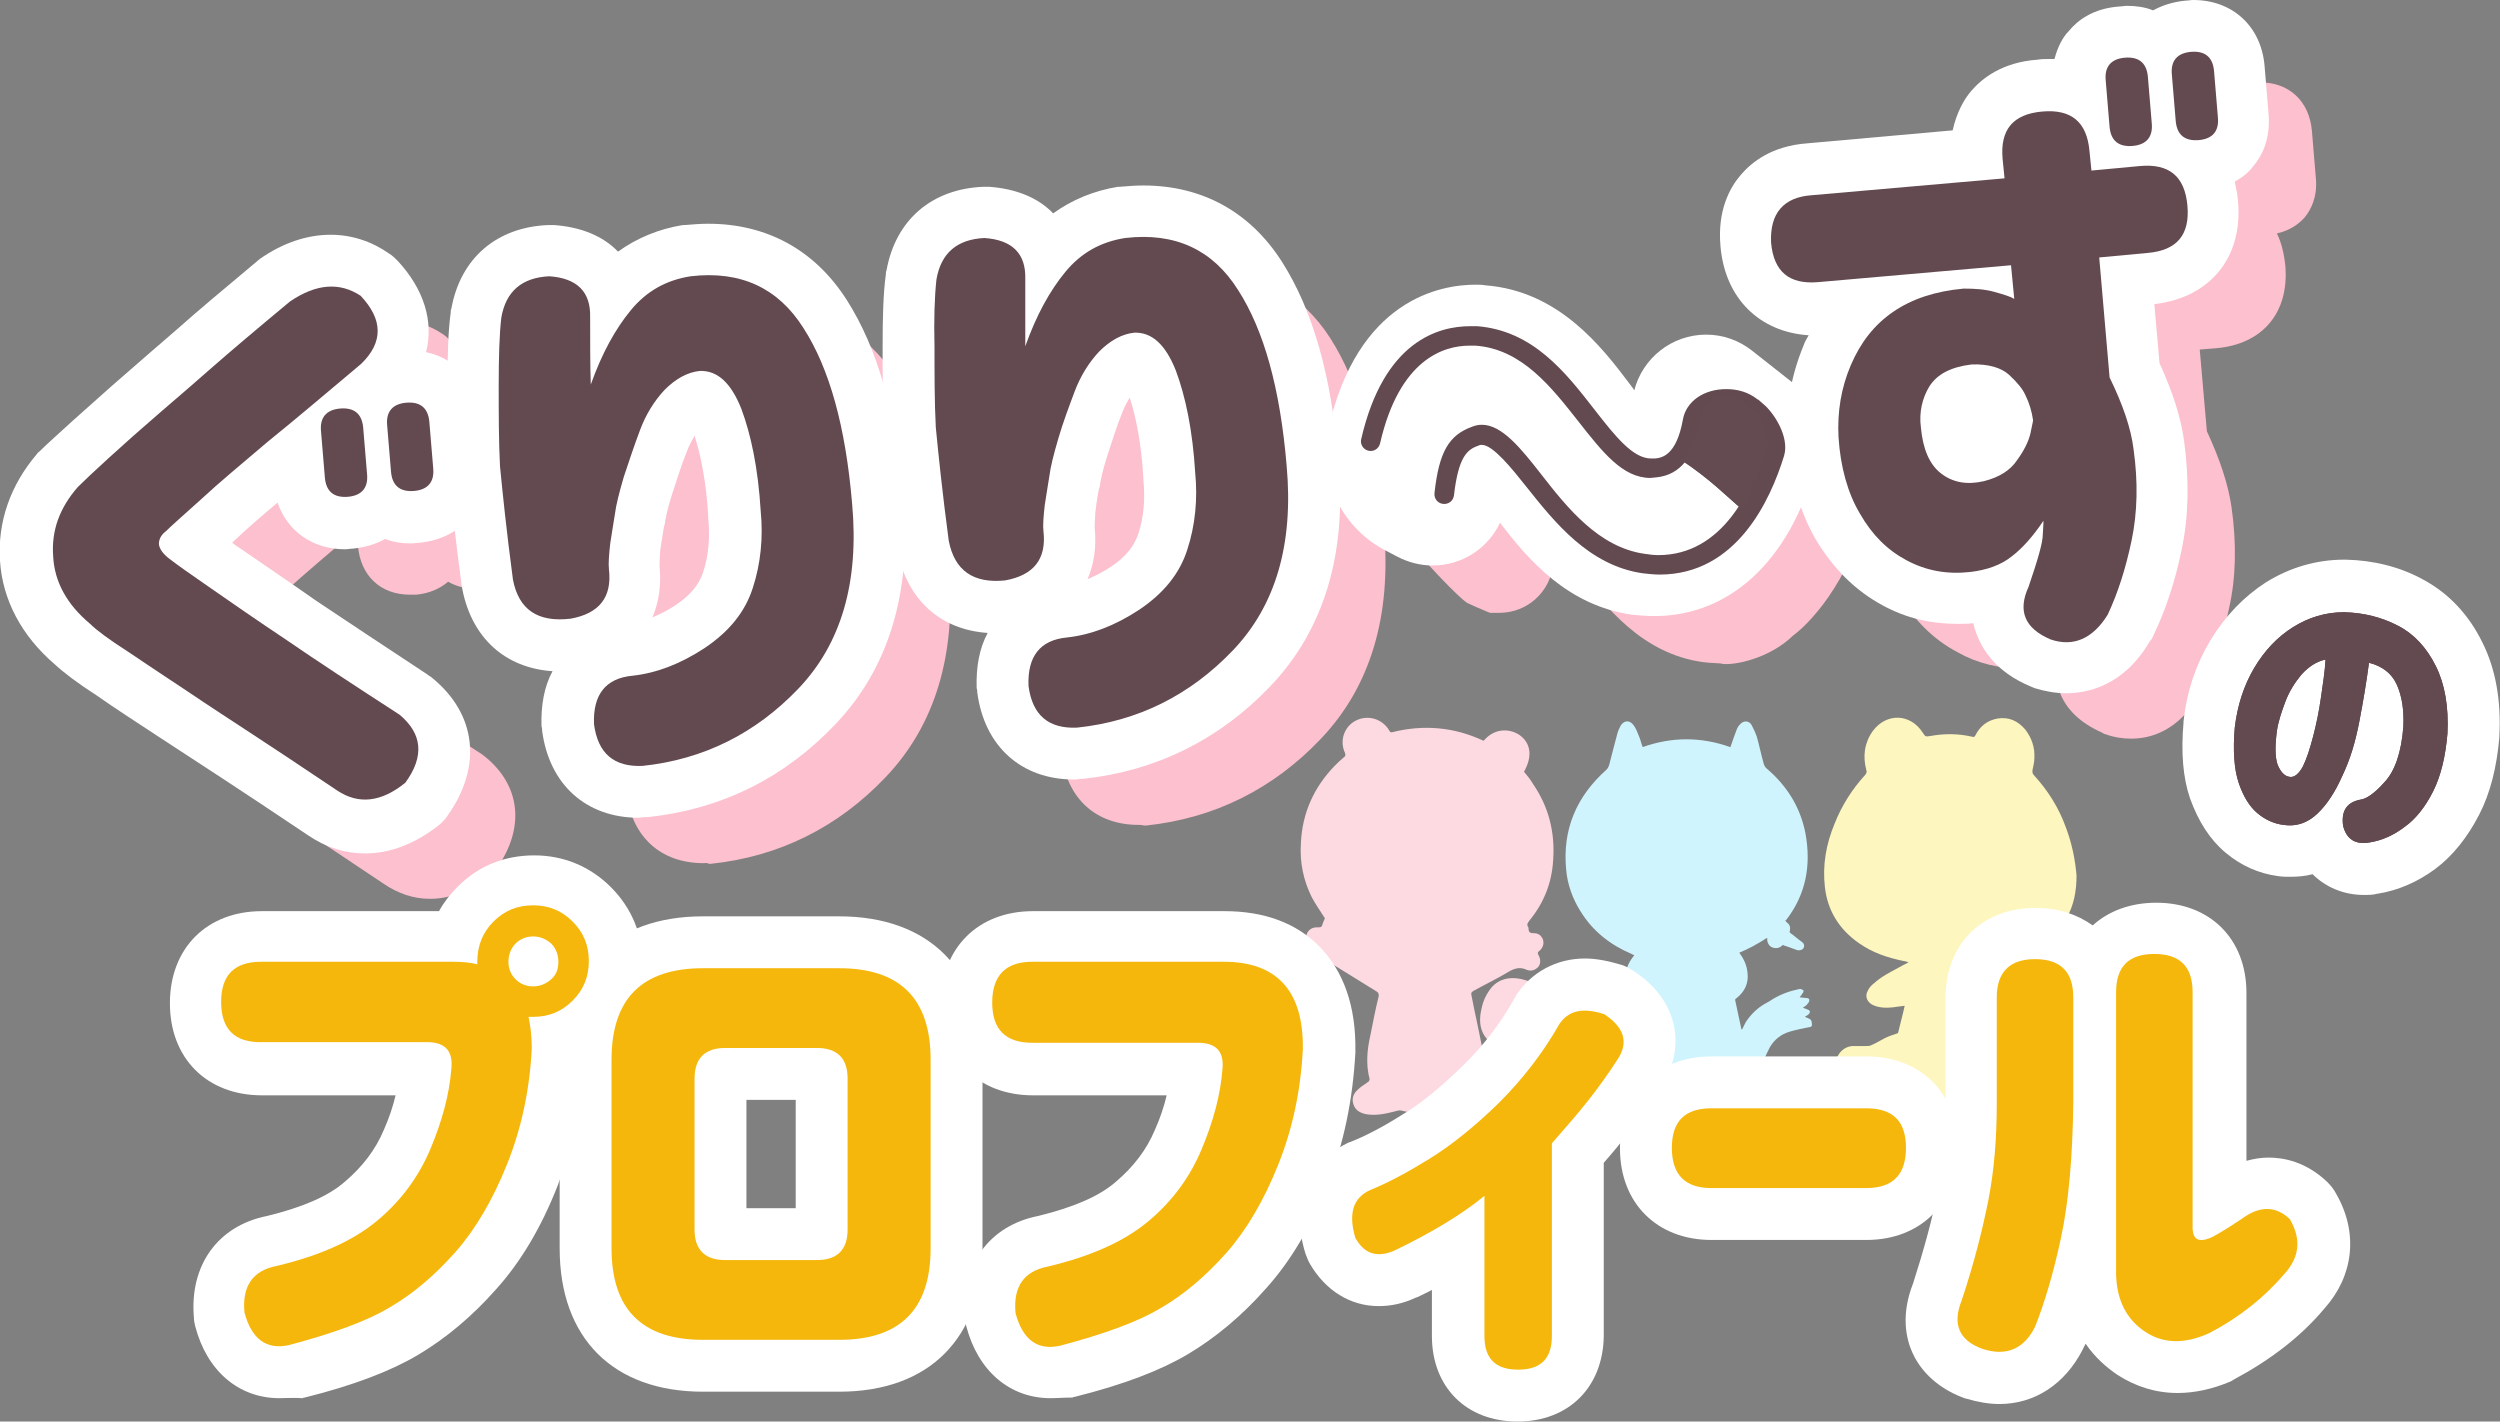
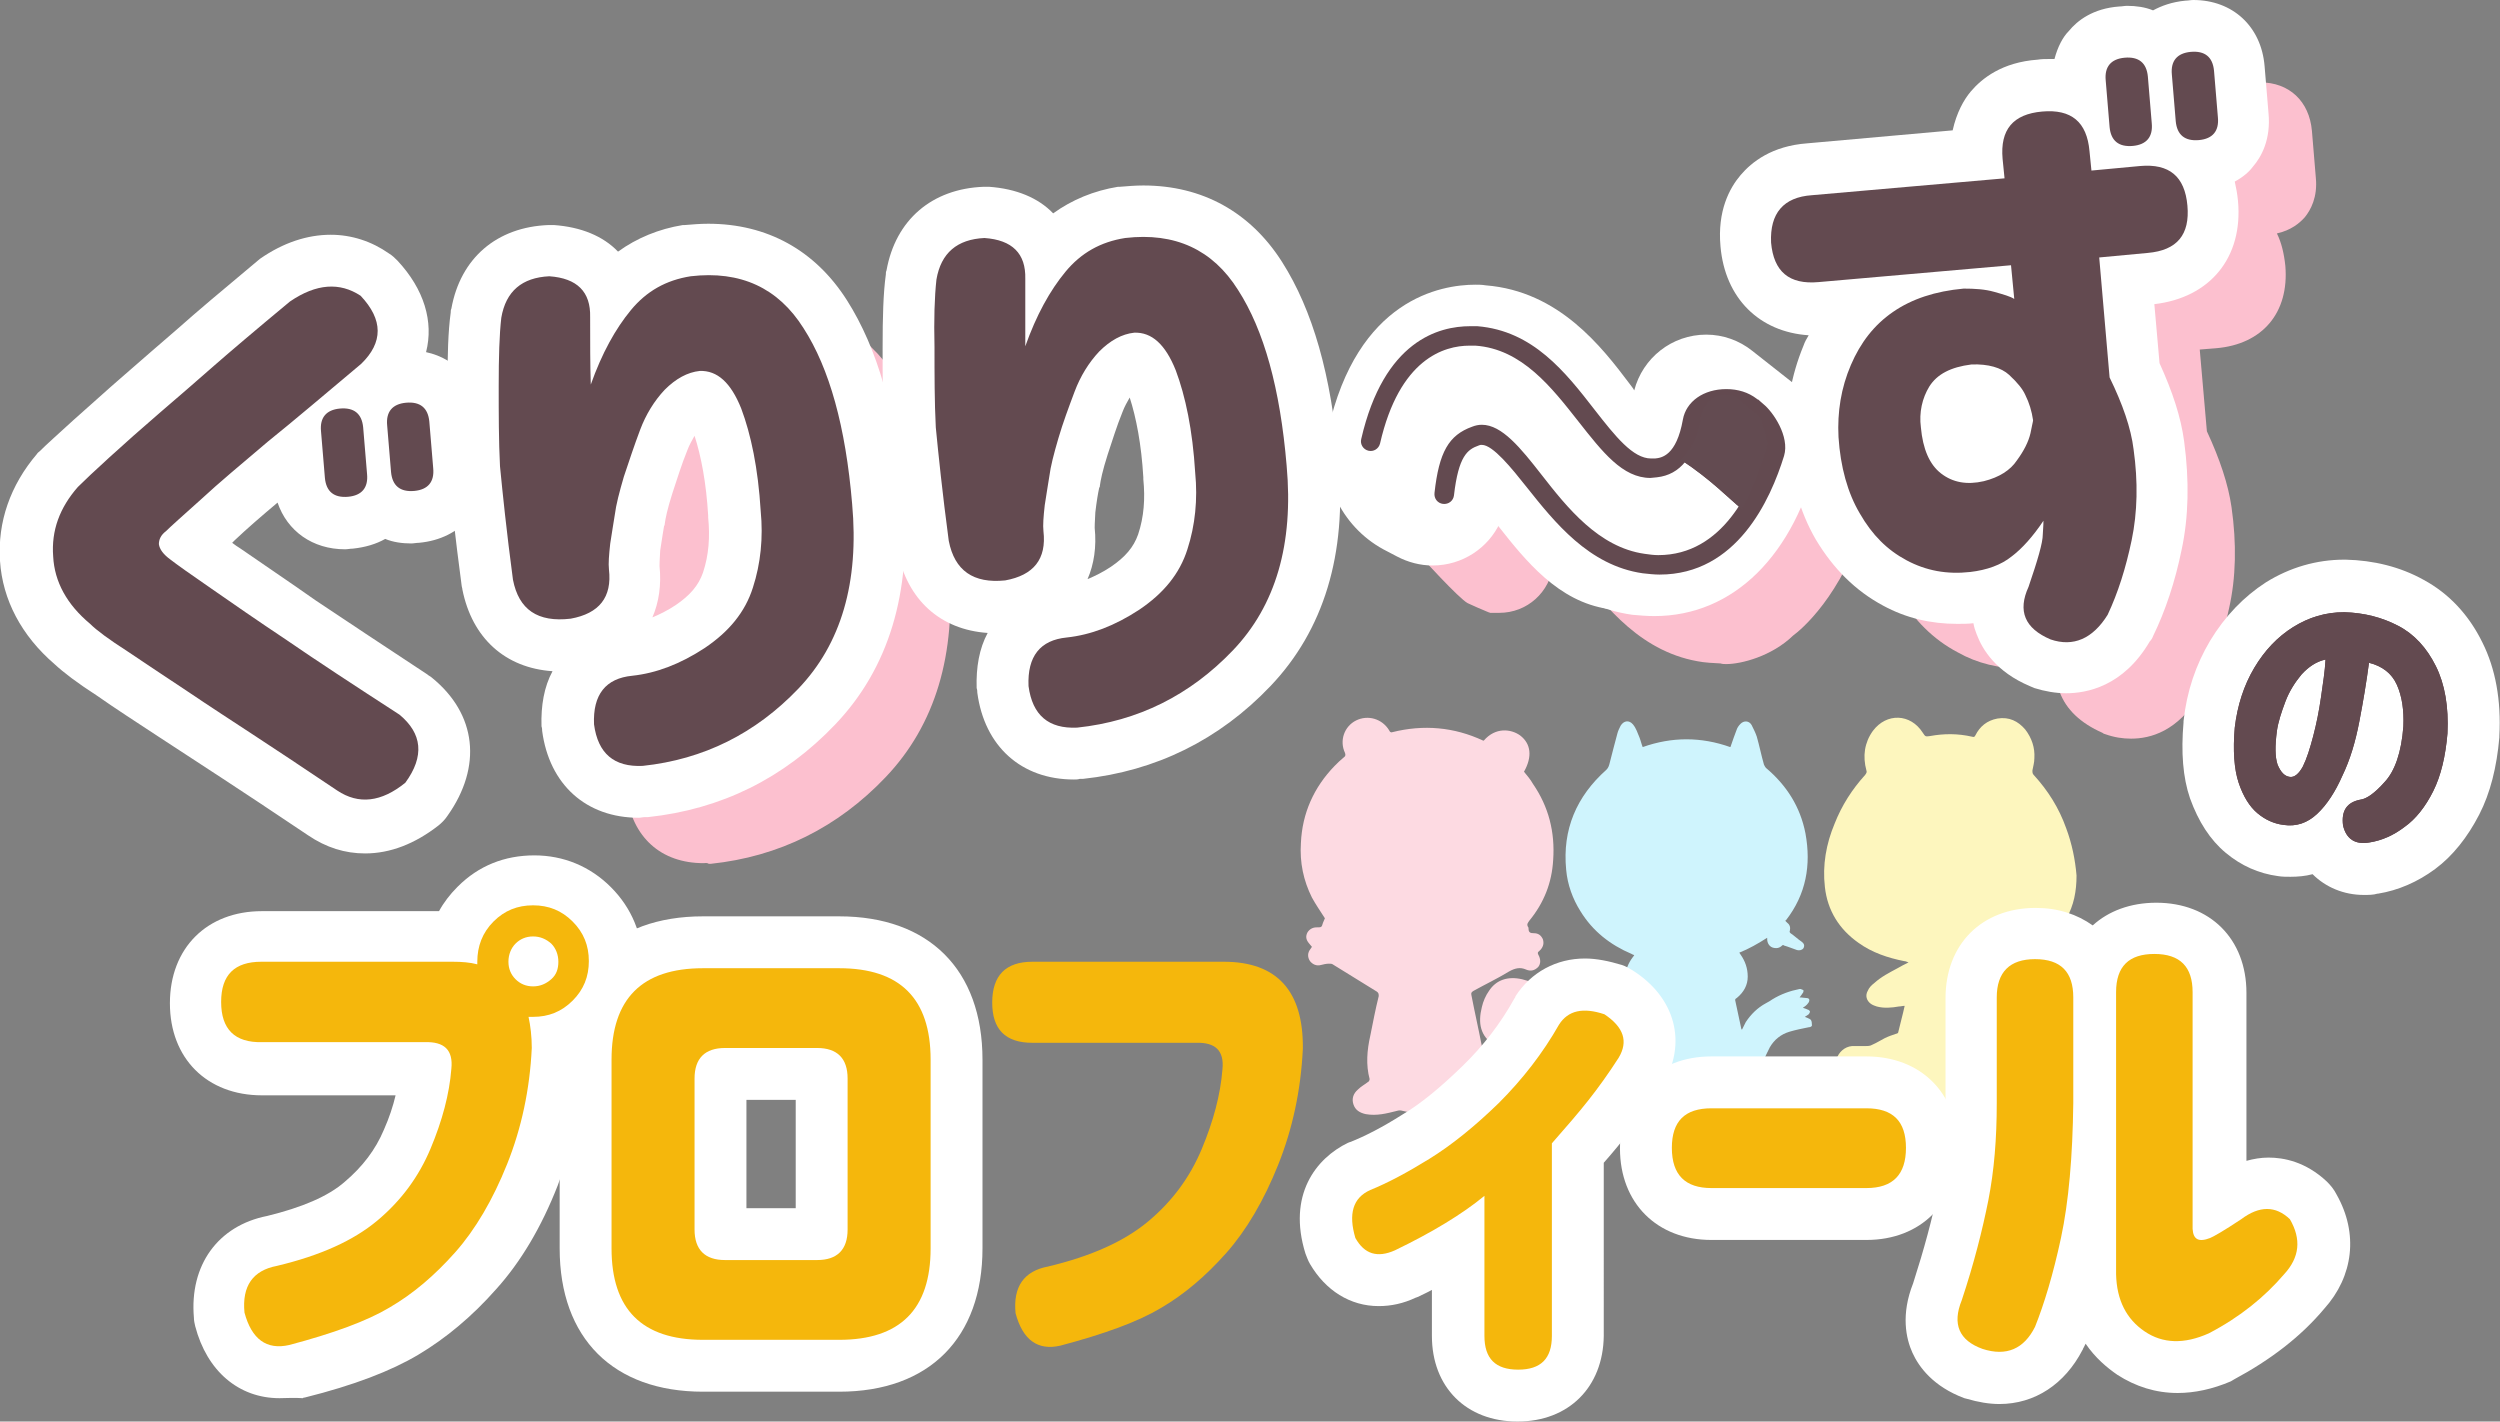
<svg xmlns="http://www.w3.org/2000/svg" version="1.1" id="レイヤー_1" x="0px" y="0px" viewBox="0 0 385.5 219.2" style="enable-background:new 0 0 385.5 219.2;" xml:space="preserve">
  <rect x="0" y="0" width="385.5" height="219.2" fill="#808080" stroke="none" />
  <style type="text/css">
	.st0{fill:#FCC0CF;}
	.st1{fill:#FFFFFF;}
	.st2{fill:#634A50;}
	.st3{fill:#634B51;}
	.st4{fill-rule:evenodd;clip-rule:evenodd;fill:none;}
	.st5{fill:#CFF4FD;}
	.st6{fill:#FDF6BE;}
	.st7{fill:#FDDAE2;}
	.st8{fill:#F5B70C;}
</style>
  <g>
    <g>
      <g>
-         <path class="st0" d="M66.3,138.6c-2.5,0-4.9-0.8-7.1-2.3c-5.5-3.7-9.9-6.6-13.1-8.7c-3.2-2.1-6.6-4.3-10.1-6.6     c-3.5-2.3-6.6-4.3-9.3-6.2c-3-2-5-3.4-6.3-4.6c-4.6-3.9-7-8.5-7.4-13.9C12.7,91,14.4,86.2,18,82c0.1-0.1,0.2-0.2,0.3-0.3     c1.1-1,2.7-2.6,5.1-4.7c2.3-2.1,5-4.5,7.8-6.9c2.9-2.5,5.6-4.9,8.3-7.2c2.7-2.3,6.7-5.7,12-10.1c0.1-0.1,0.3-0.2,0.4-0.3     c3.1-2.1,6.2-3.2,9.2-3.2c2.6,0,5.1,0.8,7.3,2.3c0.3,0.2,0.5,0.4,0.8,0.7c4.6,4.8,5.2,10.2,2.1,15c0.3-0.1,0.6-0.1,1-0.1     c0.3,0,0.7,0,1,0c4.5,0,7.6,2.9,8,7.5l0.6,7.2c0.4,4.9-2.6,8.5-7.5,8.9c-0.3,0-0.7,0-1,0c-1.6,0-3.1-0.4-4.3-1.1     c-1.3,1.1-2.9,1.8-4.9,2c-0.3,0-0.7,0-1,0c-4.5,0-7.6-2.9-8-7.5L55,81.7c-0.2,0.1-0.4,0.3-0.5,0.4c-3.9,3.3-7.4,6.3-10.2,8.8     c-1.4,1.3-2.4,2.2-3.2,2.9c0.9,0.7,2.3,1.7,4.3,3.1c3.3,2.3,7.2,5,11.6,8c4.5,3,10.3,6.9,17.3,11.4c0.1,0.1,0.3,0.2,0.4,0.3     c5.6,4.5,6.3,11,1.9,17.3c-0.3,0.4-0.5,0.7-0.9,0.9C72.7,137.3,69.5,138.6,66.3,138.6z" />
        <path class="st0" d="M108.5,133.1c-6.6,0-11-4-11.9-10.7c0-0.1,0-0.3,0-0.4c-0.3-7.3,3.6-12.1,10.5-12.7c2.8-0.3,5.8-1.5,8.9-3.5     c2.8-1.8,4.6-4,5.4-6.6c1-3,1.3-6.3,0.9-9.8c0-0.1,0-0.1,0-0.2c-0.4-6-1.3-10.8-2.7-14.2c-0.7-1.8-1.4-2.4-1.6-2.6     c-0.4,0.1-1.1,0.4-2,1.3c-1.2,1.2-2.1,2.8-2.8,4.6c-0.9,2.3-1.7,4.6-2.3,6.9c-0.6,2.2-1.1,3.9-1.3,5.2c0,0.1,0,0.1,0,0.2     c-0.2,1-0.4,2.3-0.6,4c-0.2,2-0.2,2.7-0.2,2.9c0.8,6.9-3.1,11.9-10.1,13c-0.1,0-0.2,0-0.3,0c-0.6,0.1-1.3,0.1-1.9,0.1     c-6.5,0-10.9-3.7-12.2-10.2c0-0.1,0-0.2-0.1-0.3c-1-7.5-1.7-13.5-2-17.7c0-0.1,0-0.2,0-0.2c-0.2-4-0.2-8.2-0.2-12.6     c0-4.6,0.1-8.2,0.4-11c0-0.1,0-0.2,0-0.3c1.1-6.4,5.6-10.2,12.1-10.5c0.1,0,0.1,0,0.2,0c0.1,0,0.2,0,0.3,0     c4.5,0.3,7.9,2.3,9.6,5.5c3-3,6.6-4.8,11-5.5c0.1,0,0.1,0,0.2,0c1.1-0.1,2.2-0.2,3.3-0.2c8,0,14.5,3.6,18.9,10.4     c4.4,6.9,7.2,16.5,8.3,29.4c1.2,13.5-2.1,24.4-9.7,32.4c-7.4,7.8-16.5,12.3-27,13.4c-0.1,0-0.2,0-0.3,0     C109,133,108.7,133.1,108.5,133.1z" />
-         <path class="st0" d="M175.6,127.2c-6.6,0-11-4-11.9-10.7c0-0.1,0-0.3,0-0.4c-0.3-7.3,3.6-12.1,10.5-12.7c2.8-0.3,5.8-1.5,8.9-3.5     c2.8-1.8,4.6-4,5.4-6.6c1-3,1.3-6.3,0.9-9.8c0-0.1,0-0.1,0-0.2c-0.4-6-1.3-10.8-2.7-14.2c-0.7-1.8-1.4-2.4-1.6-2.6     c-0.4,0.1-1.1,0.4-2,1.3c-1.2,1.2-2.1,2.8-2.8,4.6c-0.9,2.3-1.7,4.6-2.3,6.9c-0.6,2.1-1.1,3.9-1.3,5.2c0,0.1,0,0.1,0,0.2     c-0.2,1-0.4,2.3-0.6,4c-0.2,2-0.2,2.7-0.2,2.9c0.8,7-3,11.8-10.1,13c-0.1,0-0.2,0-0.3,0c-0.6,0.1-1.3,0.1-1.9,0.1     c-6.5,0-10.9-3.7-12.2-10.2c0-0.1,0-0.2-0.1-0.3c-1-7.5-1.7-13.5-2-17.7c0-0.1,0-0.2,0-0.2c-0.2-3.9-0.2-8.2-0.2-12.6     c0-4.6,0.1-8.2,0.4-11c0-0.1,0-0.2,0-0.3c1.1-6.4,5.6-10.2,12.1-10.5c0.1,0,0.1,0,0.2,0c0.1,0,0.2,0,0.3,0     c4.5,0.3,7.9,2.3,9.6,5.5c3-3,6.6-4.8,11-5.5c0.1,0,0.1,0,0.2,0c1.1-0.1,2.2-0.2,3.3-0.2c8,0,14.5,3.6,18.9,10.4     c4.4,6.9,7.2,16.5,8.3,29.4c1.2,13.5-2.1,24.4-9.7,32.4c-7.4,7.8-16.5,12.3-27,13.4c-0.1,0-0.2,0-0.3,0     C176.1,127.2,175.8,127.2,175.6,127.2z" />
      </g>
      <g>
        <path class="st1" d="M56.3,131.6c-3.1,0-6-0.9-8.8-2.8c-5.5-3.7-9.9-6.6-13.1-8.7c-3.2-2.1-6.6-4.3-10.1-6.6     c-3.5-2.3-6.6-4.3-9.3-6.2c-3.1-2-5.2-3.6-6.6-4.9C3.3,98,0.4,92.5,0,86.5c-0.4-6,1.6-11.7,5.7-16.5c0.1-0.2,0.3-0.3,0.4-0.4     c1.1-1.1,2.8-2.6,5.2-4.8c2.4-2.1,5-4.5,7.9-7c2.9-2.5,5.6-4.9,8.3-7.2c2.7-2.4,6.6-5.7,12-10.2c0.2-0.2,0.4-0.3,0.6-0.5     c3.6-2.5,7.3-3.7,10.9-3.7c3.2,0,6.3,1,9,2.9c0.5,0.3,0.9,0.7,1.3,1.1c4.1,4.4,5.6,9.4,4.4,14.1c4.7,1,8,4.8,8.5,10l0.6,7.2     c0.6,6.6-3.6,11.6-10.2,12.2c-0.4,0-0.8,0.1-1.2,0.1c-1.4,0-2.8-0.2-4-0.7c-1.4,0.8-3.1,1.3-5,1.5c-0.4,0-0.8,0.1-1.2,0.1     c-5,0-8.9-2.8-10.4-7.2c-2.5,2.1-4.7,4-6.6,5.8c-0.1,0.1-0.3,0.3-0.4,0.4c0.4,0.3,0.8,0.6,1.3,0.9c3.3,2.3,7.2,4.9,11.6,8     c4.5,3,10.2,6.8,17.2,11.4c0.2,0.2,0.5,0.3,0.7,0.5c6.9,5.6,7.8,13.7,2.4,21.3c-0.4,0.6-0.9,1.1-1.4,1.5     C64,130.1,60.2,131.6,56.3,131.6z" />
        <path class="st1" d="M98.5,126.1c-8.1,0-13.8-5.1-14.9-13.4c0-0.2,0-0.4-0.1-0.7c-0.1-3.2,0.4-6.1,1.7-8.5     c-7.3-0.5-12.4-5.1-13.9-12.6c0-0.2-0.1-0.4-0.1-0.5c-1-7.6-1.7-13.6-2-17.8c0-0.1,0-0.3,0-0.4c-0.2-4-0.2-8.3-0.2-12.7     c0-4.7,0.1-8.4,0.5-11.3c0-0.2,0-0.4,0.1-0.6c1.4-7.8,7-12.6,15-12.9c0.1,0,0.2,0,0.3,0c0.2,0,0.3,0,0.5,0     c4.2,0.3,7.6,1.7,9.9,4.1c2.9-2.1,6.3-3.5,10-4.1c0.1,0,0.2,0,0.3,0c1.2-0.1,2.4-0.2,3.6-0.2c9.1,0,16.5,4.1,21.4,11.8     c4.7,7.4,7.6,17.4,8.7,30.7c1.3,14.4-2.3,26.1-10.5,34.7c-7.9,8.3-17.6,13.1-28.9,14.3c-0.2,0-0.3,0-0.5,0     C99.1,126,98.8,126.1,98.5,126.1z M101.7,87.3c0.3,2.9-0.1,5.6-1.1,7.9c1.2-0.5,2.4-1.1,3.6-1.9c2.2-1.5,3.5-3,4.2-5     c0.9-2.7,1.1-5.5,0.8-8.5c0-0.1,0-0.2,0-0.3c-0.3-5.1-1.1-9.2-2.1-12.3c-0.4,0.7-0.8,1.4-1.1,2.2c-0.9,2.2-1.6,4.5-2.3,6.6     c-0.8,2.5-1.1,4-1.2,4.8c0,0.1,0,0.2-0.1,0.3c-0.1,0.6-0.3,1.8-0.6,3.8C101.7,86.5,101.7,87.1,101.7,87.3z" />
        <path class="st1" d="M165.6,120.2c-8.1,0-13.8-5.1-14.9-13.4c0-0.2,0-0.4-0.1-0.7c-0.1-3.2,0.4-6.1,1.7-8.5     c-7.3-0.5-12.4-5.1-13.9-12.6c0-0.2-0.1-0.4-0.1-0.5c-1-7.6-1.7-13.6-2-17.8c0-0.1,0-0.3,0-0.4c-0.2-4-0.2-8.3-0.2-12.7     c0-4.7,0.1-8.4,0.5-11.3c0-0.2,0-0.4,0.1-0.6c1.4-7.8,7-12.6,15-12.9c0.1,0,0.2,0,0.3,0c0.2,0,0.3,0,0.5,0     c4.2,0.3,7.6,1.7,9.9,4.1c2.9-2.1,6.3-3.5,10-4.1c0.1,0,0.2,0,0.3,0c1.2-0.1,2.4-0.2,3.6-0.2c9.1,0,16.5,4.1,21.4,11.8     c4.7,7.4,7.6,17.4,8.7,30.7c1.3,14.4-2.3,26.1-10.5,34.7c-7.9,8.3-17.7,13.1-28.9,14.3c-0.2,0-0.3,0-0.5,0     C166.2,120.2,165.9,120.2,165.6,120.2z M168.8,81.4c0.3,2.9-0.1,5.6-1.1,7.9c1.2-0.5,2.4-1.1,3.6-1.9c2.2-1.5,3.5-3,4.2-5     c0.9-2.7,1.1-5.5,0.8-8.5c0-0.1,0-0.2,0-0.3c-0.3-5.1-1.1-9.2-2.1-12.3c-0.4,0.7-0.8,1.4-1.1,2.2c-0.9,2.2-1.6,4.5-2.3,6.6     c-0.8,2.5-1.1,4-1.2,4.8c0,0.1,0,0.2-0.1,0.3c-0.2,0.9-0.4,2.1-0.6,3.8C168.8,80.6,168.8,81.3,168.8,81.4z" />
      </g>
      <g>
        <path class="st2" d="M44.7,46.5c4.1-2.8,7.7-3,10.9-0.9c3.5,3.7,3.5,7.2,0.1,10.5c-5.6,4.7-10.3,8.7-14.4,12     c-4,3.4-7.5,6.3-10.3,8.9c-2.9,2.6-4.7,4.2-5.4,4.9c-0.8,0.6-1.1,1.3-1.1,2c0.1,0.8,0.7,1.6,1.8,2.4c0.9,0.7,3,2.2,6.2,4.4     c3.3,2.3,7.2,5,11.7,8c4.5,3.1,10.3,6.9,17.4,11.5c3.5,2.9,3.9,6.4,0.9,10.5c-3.7,3-7.2,3.4-10.5,1.2c-5.5-3.7-9.9-6.6-13.1-8.7     c-3.2-2.1-6.6-4.3-10-6.6c-3.5-2.3-6.6-4.4-9.3-6.2c-2.8-1.8-4.7-3.2-5.7-4.2c-3.6-3-5.5-6.5-5.7-10.4c-0.3-4,1-7.5,3.8-10.7     c1-1,2.6-2.5,4.9-4.6c2.3-2.1,4.9-4.4,7.8-6.9c2.9-2.5,5.7-4.9,8.3-7.2C35.4,54.3,39.4,50.9,44.7,46.5z M49.5,66.5     c-0.2-2.1,0.8-3.3,2.9-3.5c2.2-0.2,3.4,0.8,3.6,2.9l0.6,7.2c0.2,2.1-0.8,3.3-2.9,3.5c-2.2,0.2-3.4-0.8-3.6-2.9L49.5,66.5z      M59.7,65.6c-0.2-2.1,0.8-3.3,2.9-3.5c2.2-0.2,3.4,0.8,3.6,2.9l0.6,7.2c0.2,2.1-0.8,3.3-2.9,3.5c-2.2,0.2-3.4-0.8-3.6-2.9     L59.7,65.6z" />
        <path class="st2" d="M77.3,49c0.7-4.1,3.2-6.2,7.4-6.4c4.3,0.3,6.4,2.4,6.3,6.3c0,4,0,7.4,0.1,10.4c1.7-4.8,3.8-8.6,6.2-11.5     c2.4-2.9,5.4-4.6,9.2-5.2c7.7-0.9,13.5,1.8,17.4,8c4,6.2,6.5,15.2,7.5,27.1c1.1,12.1-1.7,21.6-8.3,28.5     c-6.6,6.9-14.6,10.9-24,11.9c-4.4,0.2-6.9-1.9-7.5-6.4c-0.2-4.6,1.8-7.1,5.9-7.5c3.7-0.4,7.4-1.8,11.2-4.3     c3.7-2.5,6.2-5.5,7.4-9.3c1.2-3.7,1.6-7.7,1.2-11.8c-0.4-6.6-1.5-11.8-3-15.8c-1.6-4-3.7-5.9-6.4-5.8c-1.9,0.2-3.7,1.2-5.4,2.9     c-1.6,1.7-2.9,3.8-3.8,6.2c-0.9,2.4-1.7,4.8-2.5,7.2c-0.7,2.4-1.2,4.3-1.4,5.9c-0.2,1.1-0.4,2.6-0.7,4.4c-0.2,1.8-0.3,3.1-0.2,4     c0.5,4.3-1.5,6.8-5.9,7.6C82.9,96,80,94,79.1,89.4c-1-7.5-1.6-13.4-2-17.5c-0.2-3.9-0.2-8.1-0.2-12.4C76.9,55.1,77,51.6,77.3,49z     " />
        <path class="st2" d="M144.4,43.1c0.7-4.1,3.2-6.2,7.4-6.4c4.3,0.3,6.4,2.4,6.3,6.3c0,4,0,7.4,0,10.4c1.7-4.8,3.8-8.6,6.2-11.5     c2.4-2.9,5.4-4.6,9.2-5.2c7.7-0.9,13.5,1.8,17.4,8c4,6.2,6.5,15.2,7.5,27.1c1.1,12.1-1.7,21.6-8.3,28.5     c-6.6,6.9-14.6,10.9-24,11.9c-4.4,0.2-6.9-1.9-7.5-6.4c-0.2-4.6,1.8-7.1,5.9-7.5c3.7-0.4,7.4-1.8,11.2-4.3     c3.7-2.5,6.2-5.5,7.4-9.3c1.2-3.7,1.6-7.7,1.2-11.8c-0.4-6.6-1.5-11.8-3-15.8c-1.6-4-3.7-5.9-6.4-5.8c-1.9,0.2-3.7,1.2-5.4,2.9     c-1.6,1.7-2.9,3.8-3.8,6.2c-0.9,2.4-1.8,4.8-2.5,7.2c-0.7,2.4-1.2,4.3-1.4,5.9c-0.2,1.1-0.4,2.6-0.7,4.4c-0.2,1.8-0.3,3.1-0.2,4     c0.5,4.3-1.5,6.8-5.9,7.6c-4.9,0.5-7.8-1.5-8.7-6.1c-1-7.5-1.6-13.4-2-17.5c-0.2-3.9-0.2-8.1-0.2-12.4     C144,49.3,144.1,45.8,144.4,43.1z" />
      </g>
    </g>
    <path class="st0" d="M266.2,102.4c-0.3,0-0.6,0-0.9-0.1l-1.7-0.1l-1-0.1c-9.4-1.3-15-8.5-19.5-14.3l-1.5-1.9   c-0.6-0.6-1.3-1.1-1.8-1.5l-0.3,2.7c-0.5,4.2-4,7.4-8.3,7.4h-1.4l-0.3-0.1c-1.2-0.5-2.6-1.1-3.2-1.4c-1.3-0.7-6.9-6.8-8.6-8.7   c-0.7-0.8-0.7-0.8,0.6-6.8c3.9-17.3,14-19.9,19.7-19.9c0.4,0,0.9,0,1.3,0c9.9,0.8,15.7,8.4,19.9,14c1.3,1.7,3.8,5,5,5.7   c0.3-0.5,0.8-2,1-4.5c0.4-4.3,4-7.5,8.3-7.5h1.9l0.4,0.2c1.5,0.8,4.2,2.7,6.1,4.2c2,1.6,4.6,4.4,6,6.5l0.5,0.7l-0.7,3   c-3.7,12.1-10.1,17.3-11.2,18.1C273.2,101.2,268.5,102.4,266.2,102.4z" />
    <path class="st1" d="M255.1,95c-1.1,0-2.3-0.1-3.4-0.2c-9.9-1.4-16-8.4-20.4-14.2c-1.8,3.9-5.8,6.6-10.4,6.6   c-1.9,0-3.8-0.5-5.5-1.4l-2.1-1.1c-6.6-3.6-10.1-11.2-8.5-18.4c4.5-20.2,17.4-22.4,22.7-22.4c0.5,0,1,0,1.6,0.1   c11.3,0.9,17.9,9.5,22.2,15.2c0.2,0.3,0.5,0.6,0.7,1c1.3-5,5.8-8.6,11.1-8.6c2.6,0,5.1,0.9,7.1,2.5l6.6,5.2   c3.2,2.5,4.6,6.7,3.6,10.7C276.8,85.6,267.3,95,255.1,95L255.1,95z" />
    <g>
-       <path class="st1" d="M211.4,68c3.2-14.2,11-16.3,15.3-16.3c0.3,0,0.7,0,1,0c7.9,0.6,12.7,6.8,17,12.3c3.4,4.4,6.3,8.1,9.9,8.1    c0.3,0,0.5,0,0.8-0.1c1.9-0.2,4.5-1.2,5.5-7.2c0.4-2.1,2.5-3.5,5.2-3.5c1.5,0,2.8,0.4,3.7,1.1c0,0,0.1,0.1,0.1,0.1l0.8,0.7    c1.2,1,3.4,4.2,2.8,6.4c-1.9,6.5-6.8,17.3-17.7,17.3c-0.8,0-1.6-0.1-2.3-0.2c-7.7-1.1-12.8-7.5-16.9-12.7c-2.9-3.7-5.6-7.1-8-7.1    c-0.3,0-0.7,0.1-1,0.2c-2.6,0.9-4.1,2.6-4.8,8.9c-0.1,0.8-0.6,1.4-1.3,1.7" />
+       <path class="st1" d="M211.4,68c3.2-14.2,11-16.3,15.3-16.3c0.3,0,0.7,0,1,0c7.9,0.6,12.7,6.8,17,12.3c3.4,4.4,6.3,8.1,9.9,8.1    c0.3,0,0.5,0,0.8-0.1c0.4-2.1,2.5-3.5,5.2-3.5c1.5,0,2.8,0.4,3.7,1.1c0,0,0.1,0.1,0.1,0.1l0.8,0.7    c1.2,1,3.4,4.2,2.8,6.4c-1.9,6.5-6.8,17.3-17.7,17.3c-0.8,0-1.6-0.1-2.3-0.2c-7.7-1.1-12.8-7.5-16.9-12.7c-2.9-3.7-5.6-7.1-8-7.1    c-0.3,0-0.7,0.1-1,0.2c-2.6,0.9-4.1,2.6-4.8,8.9c-0.1,0.8-0.6,1.4-1.3,1.7" />
      <g>
        <path class="st1" d="M211.4,68c3.2-14.2,11-16.3,15.3-16.3c0.3,0,0.7,0,1,0c7.9,0.6,12.7,6.8,17,12.3c3.4,4.4,6.3,8.1,9.9,8.1     c0.3,0,0.5,0,0.8-0.1c1.9-0.2,4.5-1.2,5.5-7.2c0.4-2.1,2.5-3.5,5.2-3.5c1.5,0,2.8,0.4,3.7,1.1c0,0,0.1,0.1,0.1,0.1l0.8,0.7     c1.2,1,3.4,4.2,2.8,6.4c-1.9,6.5-6.8,17.3-17.7,17.3c-0.8,0-1.6-0.1-2.3-0.2c-7.7-1.1-12.8-7.5-16.9-12.7c-2.9-3.7-5.6-7.1-8-7.1     c-0.3,0-0.7,0.1-1,0.2c-2.6,0.9-4.1,2.6-4.8,8.9" />
        <path class="st2" d="M255.9,88.6c-0.8,0-1.7-0.1-2.6-0.2c-8.3-1.2-13.6-7.9-17.9-13.3c-2.3-2.9-5.2-6.5-6.9-6.5     c-0.2,0-0.3,0-0.5,0.1c-1.7,0.6-3.1,1.6-3.8,7.7c-0.1,0.8-0.8,1.4-1.7,1.3c-0.8-0.1-1.4-0.8-1.3-1.7c0.7-6.3,2.2-8.9,5.8-10.2     c0.5-0.2,1-0.3,1.5-0.3c3.1,0,6,3.6,9.2,7.7c3.9,5,8.8,11.2,15.9,12.2c0.7,0.1,1.4,0.2,2.1,0.2c10,0,14.5-10.2,16.3-16.2     c0.4-1.4-1.3-4-2.3-4.8l-0.9-0.8c-0.7-0.6-1.7-0.9-2.8-0.9c-2,0-3.5,0.9-3.7,2.3c-1,5.2-3.2,8-6.8,8.4c-0.3,0-0.7,0.1-1,0.1     c-4.3,0-7.4-4-11.1-8.7c-4.1-5.2-8.7-11.2-15.9-11.7c-0.3,0-0.6,0-0.9,0c-3.9,0-10.8,2-13.8,15.1c-0.2,0.8-1,1.3-1.8,1.1     c-0.8-0.2-1.3-1-1.1-1.8c3.5-15.2,12-17.4,16.8-17.4c0.4,0,0.7,0,1.1,0c8.6,0.7,13.6,7.1,18.1,12.9c3.2,4.1,5.9,7.5,8.7,7.5     c0.2,0,0.4,0,0.6,0c1-0.1,3.3-0.4,4.3-6c0.5-2.8,3.2-4.7,6.7-4.7c1.8,0,3.4,0.5,4.7,1.5c0.1,0.1,0.1,0.1,0.2,0.1l0.8,0.7     c1.5,1.2,4.1,5,3.2,8C273,77.1,267.8,88.6,255.9,88.6z" />
      </g>
    </g>
    <g>
      <g>
        <path class="st2" d="M271.4,64.3l-3.1-2.6c-2.2-1.9-5.5-0.5-6,2.5c-0.4,2.7-1.2,4.8-3.1,6.7c4.7,3.1,7.3,5.9,9.4,7.6     c1.8-3.3,3.1-6.9,4-10.1C272.2,66.9,271.9,65.8,271.4,64.3z" />
        <path class="st3" d="M271.4,64.3l-3.1-2.6c-2.2-1.9-5.5-0.5-6,2.5c-0.4,2.7-1.2,4.8-3.1,6.7c4.7,3.1,7.3,5.9,9.4,7.6     c1.8-3.3,3.1-6.9,4-10.1C272.2,66.9,271.9,65.8,271.4,64.3z" />
      </g>
      <path class="st4" d="M271.4,64.3l-3.1-2.6c-2.2-1.9-5.5-0.5-6,2.5c-0.4,2.7-1.2,4.8-3.1,6.7c4.7,3.1,7.3,5.9,9.4,7.6    c1.8-3.3,3.1-6.9,4-10.1C272.2,66.9,271.9,65.8,271.4,64.3z" />
    </g>
    <path class="st5" d="M279,157.1c-0.2-0.1-0.4-0.2-0.7-0.3c0.3-0.2,0.5-0.3,0.6-0.4c0.1-0.1,0.2-0.3,0.2-0.4c0-0.1-0.2-0.3-0.3-0.3   c-0.2-0.1-0.5-0.2-0.8-0.3c0.3-0.2,0.6-0.4,0.8-0.7c0.1-0.1,0.2-0.3,0.2-0.5c0-0.2-0.2-0.3-0.4-0.3c-0.3,0-0.7-0.1-1.1-0.1   c0.2-0.3,0.4-0.5,0.5-0.7c0.1-0.1,0.1-0.3,0.1-0.4c-0.1-0.1-0.3-0.1-0.4-0.2c-0.1,0-0.1,0-0.2,0c-1.5,0.3-2.9,0.8-4.2,1.6   c-0.3,0.2-0.6,0.4-1,0.6c-1.3,0.7-2.3,1.7-3.1,2.9c-0.2,0.4-0.4,0.8-0.6,1.2c0-0.1-0.1-0.1-0.1-0.2c-0.3-1.4-0.6-2.8-0.9-4.2   c-0.1-0.3,0-0.4,0.2-0.5c1.1-0.9,1.7-2,1.7-3.3c0-1.3-0.4-2.4-1.1-3.4c-0.1-0.1-0.1-0.2-0.2-0.3c1.5-0.6,2.9-1.4,4.3-2.3   c0,0.1,0,0.1,0,0.2c0,0.6,0.3,1.1,0.8,1.3c0.6,0.2,1.1,0.1,1.5-0.3c0.1-0.1,0.2-0.1,0.3,0c0.7,0.2,1.4,0.5,2,0.7   c0.4,0.1,0.8,0,1-0.3c0.2-0.4,0.1-0.7-0.3-1c-0.6-0.4-1.1-0.9-1.7-1.3c-0.1-0.1-0.2-0.2-0.1-0.4c0.1-0.5,0-0.9-0.4-1.2   c-0.1-0.1-0.2-0.2-0.3-0.3c0-0.1,0.1-0.1,0.1-0.1c3.1-4,3.9-8.5,3-13.4c-0.8-4.1-2.9-7.4-6.1-10.1c-0.1-0.1-0.2-0.3-0.3-0.5   c-0.4-1.4-0.7-2.9-1.1-4.3c-0.2-0.6-0.5-1.2-0.8-1.8c-0.4-0.7-1.2-0.7-1.7-0.2c-0.3,0.3-0.5,0.6-0.6,0.9c-0.3,0.8-0.6,1.6-0.9,2.5   c0,0.1-0.1,0.2-0.1,0.2c-4.5-1.6-9-1.6-13.5,0c-0.2-0.5-0.3-1-0.5-1.5c-0.3-0.7-0.5-1.4-1-2c-0.6-0.7-1.4-0.6-1.9,0.2   c-0.2,0.4-0.4,0.8-0.5,1.2c-0.4,1.5-0.8,3-1.2,4.6c-0.1,0.4-0.2,0.7-0.5,1c-4.6,4.1-6.8,9.2-6.2,15.4c0.2,2.3,1,4.5,2.2,6.4   c1.9,3.1,4.6,5.2,7.9,6.6c0.1,0.1,0.3,0.1,0.4,0.2c-0.1,0.1-0.2,0.3-0.3,0.4c-0.6,0.8-1,1.8-1.1,2.8c-0.1,1.4,0.4,2.6,1.4,3.6   c0.1,0.1,0.1,0.2,0.1,0.4c-0.4,1.8-0.8,3.6-1.2,5.4c-0.4,1.9-0.6,3.8-0.2,5.7c0,0.1-0.1,0.3-0.1,0.4c-0.8,1-1.7,1.9-2.5,2.9   c-0.3,0.4-0.6,0.9-0.7,1.4c-0.3,1,0.2,1.7,1.2,1.9c0.6,0.1,1.2,0,1.7-0.2c1.1-0.4,2.1-1,3-1.6c0.2-0.1,0.3-0.1,0.5,0   c0.7,0.5,1.5,0.8,2.3,1.1c1.6,0.5,3.3,0.6,5,0.4c1.4-0.1,2.7-0.4,4-1.1c0.3-0.1,0.6-0.4,0.9-0.4c0.3,0,0.5,0.3,0.8,0.5   c1,0.6,2.1,1.2,3.3,1.4c1.2,0.2,2-0.5,1.9-1.6c0-0.2-0.1-0.5-0.2-0.7c-0.4-0.6-0.8-1.2-1.2-1.8c-0.3-0.4-0.7-0.8-1-1.2   c0,0,0-0.1,0.1-0.1c1-0.8,1.6-1.9,2.1-3c0.3-0.8,0.7-1.6,1.1-2.4c0.7-1.2,1.7-2,3-2.4c1-0.3,2-0.5,3-0.7c0.2,0,0.5-0.1,0.5-0.3   C279.4,157.3,279.2,157.2,279,157.1z" />
    <path class="st6" d="M318.6,127.7c-1.1-3.1-2.8-5.8-5-8.2c-0.2-0.2-0.2-0.4-0.2-0.7c0.1-0.6,0.3-1.2,0.3-1.9   c0.1-1.6-0.4-3.1-1.4-4.4c-1.1-1.3-2.5-2-4.3-1.7c-1.6,0.3-2.7,1.2-3.4,2.6c-0.1,0.2-0.2,0.3-0.5,0.2c-2.2-0.5-4.3-0.5-6.5-0.1   c-0.7,0.1-0.7,0.1-1.1-0.5c-1.9-3-5.6-3.1-7.7-0.3c-1.3,1.8-1.6,3.9-1,6.1c0.1,0.3,0,0.4-0.2,0.7c-2,2.2-3.6,4.7-4.7,7.5   c-1.3,3.1-1.9,6.4-1.5,9.8c0.4,3.6,2.2,6.5,5.2,8.6c2.1,1.5,4.5,2.3,7,2.8c0.2,0,0.4,0.1,0.7,0.2c-0.6,0.3-1.2,0.6-1.7,0.9   c-1.3,0.7-2.5,1.3-3.6,2.3c-0.4,0.3-0.8,0.7-1,1.2c-0.4,0.7-0.2,1.5,0.5,2c0.3,0.2,0.6,0.3,0.9,0.4c1.1,0.3,2.3,0.2,3.4,0   c0.3,0,0.6-0.1,0.9-0.1c-0.3,1.4-0.7,2.8-1,4.1c0,0.1-0.2,0.2-0.3,0.2c-0.6,0.2-1.2,0.4-1.8,0.7c-0.6,0.3-1.2,0.7-1.9,1   c-0.3,0.2-0.7,0.2-1,0.2c-0.7,0-1.4,0-2.1,0c-1.2,0.1-2.1,1-2.4,2c-0.2,1.1,0.3,2.2,1.3,2.8c0.8,0.4,1.6,0.6,2.5,0.6   c1.8,0.1,3.4-0.5,4.9-1.6c0.1-0.1,0.2-0.2,0.4-0.3c0.2,0.3,0.1,0.5-0.1,0.7c-0.5,0.6-1,1.2-1.4,1.8c-0.3,0.5-0.4,1-0.4,1.6   c0.2,1.6,1.6,2.1,2.8,2c1.1-0.1,2.1-0.6,3-1.2c0.2-0.1,0.4-0.1,0.7-0.1c1,0.2,1.9,0.5,2.9,0.6c0.8,0.1,1.6,0,2.3-0.1   c0.8-0.1,1.6-0.3,2.5-0.5c0.3-0.1,0.4-0.1,0.7,0.1c1,0.6,1.9,1,3,1.2c1.2,0.2,2.5-0.4,2.8-1.9c0.1-0.6-0.1-1.1-0.4-1.6   c-0.5-0.7-1-1.3-1.5-1.9c-0.1-0.1-0.2-0.3-0.1-0.5c0.4-1.5,0.4-3,0-4.5c-0.4-1.8-0.9-3.5-1.3-5.3c0-0.1,0-0.2,0-0.3   c0.2,0,0.3,0.1,0.5,0.1c0.7,0.1,1.5,0.2,2.2,0.2c0.8,0,1.6-0.1,2.4-0.5c0.9-0.5,1.1-1.4,0.6-2.2c-0.2-0.4-0.6-0.7-0.9-1   c-0.7-0.5-1.4-1-2.2-1.5c-1-0.6-2-1.1-3-1.6c0,0,0.1-0.1,0.1-0.1c0.1,0,0.1,0,0.2,0c1.6-0.3,3.2-0.7,4.8-1.4   c2.6-1.1,4.7-2.7,6.1-5.2c1.2-2.1,1.6-4.3,1.6-6.7C320,132.6,319.5,130.1,318.6,127.7z" />
    <path class="st7" d="M239.5,132.6c0.3-4.3-0.7-8.2-3.1-11.7c-0.4-0.7-0.9-1.3-1.4-1.9c1.3-2.3,1.1-4.3-0.6-5.6   c-1.4-1-3.8-1.3-5.6,0.8c0,0-0.1,0-0.1,0c-4.5-2.1-9.2-2.5-14-1.3c-0.3,0.1-0.4-0.1-0.5-0.3c-1.1-1.8-3.3-2.4-5.1-1.5   c-1.8,0.9-2.6,3.1-1.7,5c0.1,0.3,0.1,0.5-0.2,0.7c-0.5,0.4-0.9,0.8-1.4,1.3c-3.2,3.3-5,7.3-5.2,11.9c-0.2,3,0.4,5.8,1.7,8.4   c0.6,1.1,1.3,2.1,2,3.2c-0.1,0.2-0.2,0.5-0.3,0.7c-0.2,0.7-0.2,0.7-1,0.7c-0.6,0-1.1,0.3-1.4,0.8c-0.3,0.6-0.2,1.1,0.2,1.6   c0.2,0.2,0.3,0.4,0.5,0.6c-0.1,0.1-0.1,0.2-0.2,0.3c-0.5,0.6-0.5,1.3-0.1,1.9c0.4,0.5,1,0.8,1.7,0.6c0.4-0.1,0.8-0.2,1.2-0.2   c0.2,0,0.5,0,0.6,0.1c2.3,1.4,4.5,2.8,6.8,4.2c0.3,0.2,0.3,0.4,0.3,0.7c-0.5,2-0.9,4.1-1.3,6.1c-0.5,2.2-0.7,4.5-0.1,6.7   c0,0.1-0.1,0.4-0.2,0.4c-0.5,0.4-1.1,0.7-1.6,1.2c-0.7,0.6-1,1.4-0.7,2.3c0.3,0.9,1,1.3,1.9,1.5c1.7,0.3,3.2-0.1,4.8-0.5   c0.3-0.1,0.6-0.1,0.9,0c1.7,0.4,3.3,0.5,5,0.4c1.5-0.1,3-0.8,4.5,0c0.1,0,0.1,0,0.2,0c1.2,0.2,2.4,0.4,3.6,0.1   c1.7-0.5,2.2-2.2,1-3.5c-0.1-0.1-0.2-0.2-0.3-0.3c0.6-0.1,1.3,0,1.8-0.2c2.1-0.5,3.4-1.9,4.2-3.8c0.8-1.9,0.7-3.8-0.7-5.5   c-0.4-0.4-0.9-0.7-1.4-1.1c-0.1-0.1-0.2-0.3-0.3-0.4c0.1,0,0.3-0.1,0.4-0.1c0.4,0.1,0.8,0.2,1.2,0.2c1.6,0.3,3-0.6,3.3-2.1   c0.3-1.3-0.4-2.7-1.9-3.3c-0.7-0.3-1.5-0.5-2.2-0.7c-2.2-0.5-4,0.1-5.1,1.8c-0.5,0.7-0.9,1.6-1.1,2.5c-0.6,2.4-0.3,4.5,2,5.9   c0.1,0,0.1,0.1,0.2,0.1c0.1,0.2,0.3,0.4,0.3,0.5c-0.1,0.2-0.3,0.3-0.5,0.4c-0.2,0.1-1.8-0.5-1.9-0.7c0-0.1-0.1-0.2-0.1-0.2   c-0.5-2.6-1.1-5.2-1.6-7.8c-0.1-0.4,0-0.5,0.3-0.7c1.8-1,3.7-1.9,5.5-3c0.9-0.5,1.7-0.7,2.6-0.3c0.7,0.3,1.3,0.2,1.9-0.4   c0.4-0.5,0.4-1.2,0-1.9c-0.1-0.2-0.1-0.4,0.1-0.5c0.1-0.1,0.2-0.2,0.3-0.3c0.4-0.5,0.5-1,0.3-1.6c-0.3-0.6-0.7-0.9-1.4-0.9   c-0.5,0-0.8-0.1-0.8-0.7c0-0.1,0-0.2-0.1-0.3c-0.2-0.4,0-0.6,0.2-0.9C238.1,139.2,239.3,136.1,239.5,132.6z" />
    <g>
      <g>
        <path class="st1" d="M43.1,215.6c-6.3,0-11.2-4.2-13-11.1c-0.1-0.4-0.2-0.9-0.2-1.3c-0.7-8.1,3.7-14.2,11.3-15.7     c5.3-1.3,9.4-3,12-5.3c2.7-2.3,4.7-4.9,6-8c0.8-1.8,1.4-3.6,1.8-5.3H40.4c-8.5,0-14.2-5.7-14.2-14.2s5.7-14.2,14.2-14.2h27.3     c0.7-1.3,1.7-2.6,2.8-3.7c0,0,0.1-0.1,0.1-0.1c3.2-3.2,7.2-4.8,11.8-4.8c4.5,0,8.6,1.7,11.8,4.9c3.2,3.2,4.9,7.3,4.9,11.8     c0,4.5-1.7,8.6-4.9,11.8c-1.2,1.2-2.6,2.2-4,3c-0.4,6.9-1.9,13.4-4.2,19.4c-2.5,6.4-5.7,11.8-9.5,16c-3.7,4.2-7.8,7.6-12,10.1     c-4.2,2.5-9.9,4.7-17.5,6.6c-0.1,0-0.2,0-0.3,0.1C45.3,215.5,44.2,215.6,43.1,215.6z" />
        <path class="st1" d="M108.4,214.6c-13.8,0-22.1-8.2-22.1-22.1v-29.1c0-13.8,8.2-22.1,22.1-22.1h21c13.8,0,22.1,8.2,22.1,22.1     v29.1c0,13.8-8.2,22.1-22.1,22.1H108.4z M122.7,186.3l0-16.7l-7.6,0l0,16.7L122.7,186.3z" />
-         <path class="st1" d="M162,215.6c-6.3,0-11.2-4.2-13-11.1c-0.1-0.4-0.2-0.9-0.2-1.3c-0.7-8.1,3.7-14.2,11.3-15.7     c5.3-1.3,9.4-3,12-5.3c2.7-2.3,4.7-4.9,6-8c0.8-1.8,1.4-3.6,1.8-5.3h-20.6c-8.5,0-14.2-5.7-14.2-14.2s5.7-14.2,14.2-14.2h29.5     c6.1,0,11.1,1.8,14.7,5.5c3.7,3.8,5.6,9.2,5.5,16c0,0.1,0,0.2,0,0.3c-0.4,7.3-1.8,14.1-4.3,20.4c-2.5,6.4-5.7,11.8-9.5,16     c-3.7,4.2-7.8,7.6-12,10.1c-4.2,2.5-9.9,4.7-17.5,6.6c-0.1,0-0.2,0-0.3,0.1C164.2,215.5,163,215.6,162,215.6z" />
        <path class="st1" d="M234,219.2c-7.9,0-13.2-5.3-13.2-13.2v-7.1c-0.7,0.4-1.4,0.7-2.2,1.1c-0.1,0-0.2,0.1-0.3,0.1     c-1.9,0.9-3.8,1.3-5.7,1.3c-4.4,0-8.2-2.4-10.6-6.5c-0.3-0.5-0.5-1.1-0.7-1.6c-2.8-9,1.6-14.7,6.6-17.1c0.1,0,0.2-0.1,0.3-0.1     c2.3-0.9,5-2.3,8-4.2c2.9-1.7,6-4.3,9.3-7.5c3.2-3.1,5.9-6.6,8-10.4c0.1-0.1,0.2-0.3,0.2-0.4c2.4-3.7,6.3-5.8,10.7-5.8     c1.8,0,3.7,0.4,5.7,1c0.6,0.2,1.1,0.5,1.6,0.8c6.7,4.2,8.5,11.3,4.7,17.6c0,0.1-0.1,0.1-0.1,0.2c-1.8,2.7-3.5,5.1-5.1,7.2     c-1.1,1.4-2.4,3-3.9,4.7V206C247.2,213.9,241.9,219.2,234,219.2z" />
        <path class="st1" d="M263.9,191.2c-8.4,0-14.1-5.7-14.1-14.1c0-8.5,5.7-14.2,14.1-14.2h23.9c8.4,0,14.1,5.7,14.1,14.1     c0,8.5-5.7,14.2-14.1,14.2H263.9z" />
        <path class="st1" d="M308.3,216.5c-1.6,0-3.3-0.3-5-0.8c-0.1,0-0.3-0.1-0.4-0.1c-4.8-1.8-7-4.8-8-7c-1-2.2-1.8-5.9,0.1-10.7     c1.7-5.3,3-10.1,3.8-14.2c0.8-4,1.2-8.6,1.2-13.5v-16.3c0-8.3,5.6-13.9,13.9-13.9c3.5,0,6.4,1,8.8,2.7c2.4-2.2,5.8-3.5,9.8-3.5     c8.3,0,13.9,5.6,13.9,13.9v25.9c1.1-0.3,2.2-0.5,3.4-0.5c2.3,0,5.7,0.6,9,3.7c0.6,0.6,1.1,1.2,1.5,2c3.4,6,2.6,12.6-1.9,17.6     c-3.6,4.3-8.3,7.9-13.9,10.9c-0.2,0.1-0.3,0.2-0.5,0.3c-2.8,1.2-5.6,1.8-8.2,1.8c-3.4,0-6.5-1-9.3-2.8c-1.6-1.1-3.4-2.6-4.9-4.8     c-0.1,0.2-0.2,0.4-0.3,0.6c-0.1,0.1-0.1,0.3-0.2,0.4C318.4,213.4,313.8,216.5,308.3,216.5z" />
      </g>
      <g>
        <path class="st8" d="M34.1,154.5c0-4.2,2.1-6.2,6.2-6.2h29.5c1.4,0,2.7,0.1,3.8,0.4c0-0.2,0-0.3,0-0.4c0-2.4,0.8-4.5,2.5-6.2     c1.7-1.7,3.7-2.5,6.1-2.5c2.4,0,4.4,0.8,6.1,2.5c1.7,1.7,2.5,3.7,2.5,6.1c0,2.4-0.8,4.4-2.5,6.1c-1.7,1.7-3.7,2.5-6.1,2.5     c-0.2,0-0.4,0-0.7,0c0.3,1.4,0.5,3,0.5,4.8c-0.3,6.4-1.6,12.4-3.8,17.9c-2.2,5.5-4.9,10.1-8,13.6c-3.2,3.6-6.5,6.4-10.1,8.5     c-3.5,2.1-8.7,4-15.5,5.8c-3.5,0.8-5.8-0.9-6.9-5c-0.4-4.1,1.3-6.5,5-7.2c6.7-1.6,11.8-3.9,15.5-7c3.7-3.1,6.4-6.8,8.2-11.1     c1.8-4.3,2.9-8.4,3.2-12.3c0.3-2.9-1.1-4.2-4.1-4.1H40.4C36.2,160.8,34.1,158.7,34.1,154.5z M86.1,148.3c0-1.1-0.4-2.1-1.1-2.8     c-0.8-0.7-1.7-1.1-2.8-1.1s-2,0.4-2.7,1.1c-0.7,0.7-1.1,1.7-1.1,2.8c0,1.1,0.4,2,1.1,2.7c0.7,0.7,1.6,1.1,2.7,1.1s2-0.4,2.8-1.1     C85.8,150.3,86.1,149.4,86.1,148.3z" />
        <path class="st8" d="M108.4,206.6c-9.4,0-14.1-4.7-14.1-14.1v-29.1c0-9.4,4.7-14.1,14.1-14.1h21c9.4,0,14.1,4.7,14.1,14.1v29.1     c0,9.4-4.7,14.1-14.1,14.1H108.4z M111.8,161.6c-3.1,0-4.7,1.6-4.7,4.7v23.3c0,3.1,1.6,4.7,4.7,4.7H126c3.1,0,4.7-1.6,4.7-4.7     v-23.3c0-3.1-1.6-4.7-4.7-4.7H111.8z" />
        <path class="st8" d="M159.2,148.3h29.5c8.2,0,12.3,4.5,12.2,13.4c-0.3,6.4-1.6,12.4-3.8,17.9c-2.2,5.5-4.9,10.1-8,13.6     c-3.2,3.6-6.5,6.4-10.1,8.5c-3.5,2.1-8.7,4-15.5,5.8c-3.5,0.8-5.8-0.9-6.9-5c-0.4-4.1,1.3-6.5,5-7.2c6.7-1.6,11.8-3.9,15.5-7     c3.7-3.1,6.4-6.8,8.2-11.1c1.8-4.3,2.9-8.4,3.2-12.3c0.3-2.9-1.1-4.2-4.1-4.1h-25.2c-4.2,0-6.2-2.1-6.2-6.2     C153,150.4,155.1,148.3,159.2,148.3z" />
        <path class="st8" d="M249.6,163.1c-1.6,2.5-3.2,4.7-4.7,6.6c-1.5,1.9-3.4,4.1-5.6,6.6V206c0,3.5-1.7,5.2-5.2,5.2     c-3.5,0-5.2-1.7-5.2-5.2v-21.6c-3.4,2.8-8,5.6-13.8,8.4c-2.7,1.2-4.7,0.6-6.1-1.9c-1.1-3.7-0.4-6.2,2.3-7.4     c2.7-1.1,5.7-2.7,9.1-4.8c3.4-2.1,7-5,10.7-8.6c3.7-3.7,6.8-7.7,9.3-12.1c1.4-2.2,3.7-2.7,7-1.6     C250.4,158.4,251.1,160.6,249.6,163.1z" />
        <path class="st8" d="M257.8,177c0-4.1,2-6.1,6.1-6.1h23.9c4.1,0,6.1,2,6.1,6.1c0,4.1-2,6.2-6.1,6.2h-23.9     C259.9,183.2,257.8,181.2,257.8,177L257.8,177z" />
        <path class="st8" d="M302.5,200.5c1.9-5.7,3.2-10.9,4.1-15.4c0.9-4.6,1.3-9.5,1.3-15v-16.3c0-3.9,2-5.9,5.9-5.9     c4,0,5.9,2,5.9,5.9v16.3c-0.1,8.2-0.7,15.2-1.9,20.8c-1.2,5.6-2.6,10.2-4,13.7c-1.7,3.4-4.4,4.6-8.1,3.4     C302.1,206.7,301,204.2,302.5,200.5z M352.2,196.5c-3,3.5-6.8,6.6-11.6,9.1c-3.8,1.7-7.1,1.6-9.9-0.3s-4.3-4.8-4.4-8.8V153     c0-4,2-5.9,5.9-5.9c4,0,5.9,2,5.9,5.9v36.5c0.1,1.6,0.9,2.1,2.7,1.4c0.5-0.2,2.1-1.1,4.8-2.9c2.8-2.1,5.3-2.1,7.5,0     C354.9,191.1,354.6,193.9,352.2,196.5z" />
      </g>
    </g>
    <g>
      <g>
        <path class="st0" d="M328.6,113.9c-1.3,0-2.6-0.2-4-0.7c-0.1,0-0.3-0.1-0.4-0.2c-3.4-1.5-5.6-3.6-6.6-6.3c-0.4-1-0.7-2.5-0.5-4.2     c-0.8,0.2-1.6,0.4-2.5,0.5c0,0-0.1,0-0.1,0c-0.9,0.1-1.7,0.1-2.6,0.1c-3.6,0-7-0.8-10-2.5c-3.8-2-6.8-5-9.2-9.1     c-2.2-3.9-3.6-8.6-4-14c-0.3-4.8,0.5-9.2,2.3-13.4c1-2.3,2.2-4.4,3.7-6.2l-3.6,0.3c-0.5,0-1,0.1-1.5,0.1c-6.4,0-10.6-4-11.2-10.7     c-0.3-3.6,0.5-6.6,2.4-8.8s4.7-3.6,8.3-3.9l24.9-2.2c0.1-2.7,0.9-5,2.4-6.9c1.9-2.3,4.7-3.6,8.3-3.9c0.5,0,1-0.1,1.5-0.1     c1.3,0,2.5,0.2,3.6,0.5c-0.2-2.9,0.8-4.8,1.8-5.9c0.9-1.1,2.7-2.5,5.7-2.8c0.3,0,0.7,0,1,0c1.6,0,3.1,0.4,4.3,1.1     c1-0.9,2.6-1.8,4.9-2c0.3,0,0.7,0,1,0c4.5,0,7.6,2.9,8,7.5l0.6,7.2c0.3,3-0.8,5-1.7,6.1c-0.8,0.9-2.1,2-4.3,2.5     c0.7,1.4,1.1,3.1,1.3,5c0.6,7.2-3.5,12.1-10.7,12.7l-2.5,0.2l1.1,12.6c2,4.3,3.3,8.2,3.8,11.7c0.8,5.6,0.7,10.9-0.4,15.7     c-1,4.7-2.4,8.9-4.1,12.6c-0.1,0.2-0.2,0.4-0.3,0.5C335.8,112.8,331.6,113.9,328.6,113.9z M314.3,71.2c-1.7,0.3-2.4,0.7-2.5,0.9     c-0.6,0.9-0.8,2-0.7,3.3c0.2,1.8,0.6,3.2,1.3,3.7c0.3,0.2,0.6,0.4,1.2,0.4c0.3,0,0.6,0,1-0.1c0.8-0.2,1.9-0.6,2.3-1.3     c0.9-1.2,1.2-2,1.2-2.4c0.1-0.4,0.2-0.7,0.2-0.9c-0.2-0.7-0.4-1.3-0.7-1.9c0,0-0.3-0.5-1.3-1.4c0,0,0,0,0,0     C316.4,71.6,315.9,71.3,314.3,71.2z" />
      </g>
      <g>
        <path class="st1" d="M318.6,106.9c-1.6,0-3.3-0.3-4.9-0.8c-0.2-0.1-0.5-0.2-0.7-0.3c-5.2-2.2-7.3-5.6-8.2-8     c-0.2-0.5-0.4-1.1-0.5-1.7c-0.8,0.1-1.7,0.1-2.5,0.1c-4.1,0-7.9-0.9-11.4-2.8c-4.3-2.3-7.7-5.7-10.4-10.2     c-2.5-4.3-3.9-9.4-4.4-15.2c0,0,0-0.1,0-0.1c-0.3-5.1,0.6-10,2.5-14.6c0.2-0.6,0.5-1.1,0.8-1.6C271.3,51.2,266,46,265.3,38     c-0.5-5.5,1.4-9,3.1-11c1.7-2,4.8-4.5,10.3-4.9l22.4-2c0.6-2.7,1.7-4.7,2.8-6c1.7-2,4.8-4.5,10.3-4.9c0.6-0.1,1.2-0.1,1.7-0.1     c0.3,0,0.6,0,0.9,0c0.5-1.9,1.3-3.4,2.2-4.3c1.3-1.6,3.7-3.5,7.8-3.8c0.4,0,0.8-0.1,1.2-0.1c1.4,0,2.8,0.2,4,0.7     c1.3-0.7,2.9-1.3,5-1.5c0.4,0,0.8-0.1,1.2-0.1c6.1,0,10.5,4.1,11,10.2l0.6,7.2c0.4,4.1-1.1,6.8-2.4,8.3c-0.6,0.8-1.5,1.6-2.8,2.3     c0.2,0.9,0.4,1.9,0.5,3c0.8,8.7-4.3,14.9-12.9,15.9l0.8,9.1c2,4.4,3.3,8.3,3.8,12.1c0.8,6,0.7,11.6-0.4,16.7     c-1,4.9-2.5,9.4-4.4,13.3c-0.1,0.3-0.3,0.6-0.5,0.8C327.4,105.9,321.7,106.9,318.6,106.9z" />
      </g>
      <g>
        <path class="st2" d="M279.4,30.1l29.7-2.6l-0.3-3c-0.4-4.5,1.6-6.9,6.1-7.3c4.5-0.4,6.9,1.6,7.3,6.1l0.3,3l7.5-0.7     c4.5-0.4,6.9,1.6,7.3,6.1c0.4,4.5-1.6,6.9-6.1,7.3l-7.5,0.7l1.6,18.5c2,4.1,3.3,7.8,3.7,11.1c0.7,5,0.6,9.7-0.3,14     c-0.9,4.3-2.1,8.1-3.7,11.5c-2.3,3.7-5.3,5-8.8,3.8c-4-1.7-5.1-4.4-3.4-8.1c1.4-4.1,2.2-6.8,2.2-8.1c0.1-1.3,0.1-2,0.1-2.1     c-1.6,2.4-3.3,4.3-4.9,5.5c-1.6,1.3-3.8,2.1-6.4,2.4c-3.6,0.4-6.8-0.2-9.8-1.8s-5.3-3.9-7.2-7.2c-1.9-3.2-3-7.2-3.3-11.8     c-0.2-3.9,0.4-7.6,1.9-11.1c1.5-3.5,3.6-6.2,6.5-8.2c2.9-2,6.5-3.2,10.9-3.6c1.7,0,3.3,0.1,4.7,0.5s2.5,0.7,3.1,1.1l-0.5-5.2     l-29.7,2.6c-4.5,0.4-6.9-1.6-7.3-6.1C272.9,32.9,275,30.4,279.4,30.1z M313.5,64.8c-0.2-1.4-0.6-2.7-1.2-3.9     c-0.4-0.9-1.2-1.9-2.5-3.1c-1.2-1.1-3.2-1.7-5.8-1.6c-3.2,0.4-5.3,1.5-6.5,3.4c-1.1,1.8-1.6,4-1.3,6.3c0.3,3.3,1.3,5.7,3.1,7.1     c1.8,1.4,4,1.8,6.6,1.2c2.4-0.6,4.1-1.7,5.1-3.2c1.1-1.5,1.8-2.9,2.1-4.2C313.3,65.7,313.5,65,313.5,64.8z M324.7,12.4     c-0.2-2.1,0.8-3.3,2.9-3.5c2.2-0.2,3.4,0.8,3.6,2.9l0.6,7.2c0.2,2.1-0.8,3.3-2.9,3.5c-2.2,0.2-3.4-0.8-3.6-2.9L324.7,12.4z      M334.9,11.5c-0.2-2.1,0.8-3.3,2.9-3.5c2.2-0.2,3.4,0.8,3.6,2.9l0.6,7.2c0.2,2.1-0.8,3.3-2.9,3.5c-2.2,0.2-3.4-0.8-3.6-2.9     L334.9,11.5z" />
      </g>
    </g>
    <g>
      <g>
        <path class="st1" d="M364.5,138c-3.1,0-5.9-1.2-7.9-3.2c-1.1,0.3-2.3,0.4-3.4,0.4c-0.6,0-1.3,0-1.9-0.1c-3-0.4-5.7-1.6-8.1-3.6     c-2.4-2-4.2-4.8-5.5-8.4c-1.1-3.2-1.4-7.1-1-11.7c0-0.1,0-0.1,0-0.2c0.5-4.6,1.9-8.7,4.1-12.4c2.3-3.8,5.2-6.8,8.6-9     c3.7-2.3,7.8-3.5,12.1-3.5c0,0,0.2,0,0.2,0c4.3,0.1,8.4,1.1,12,3.1c3.9,2.1,7,5.4,9.1,9.7c2,4,2.9,8.9,2.6,14.4     c0,0.1,0,0.1,0,0.2c-0.4,4.6-1.4,8.6-3.1,11.9c-1.8,3.5-4.1,6.4-6.8,8.4c-2.7,2-5.7,3.3-8.8,3.8c0,0-0.1,0-0.1,0     C366,138,365.2,138,364.5,138z" />
      </g>
      <g>
        <path class="st2" d="M370.6,112c0.1-2.5-0.2-4.6-1-6.4c-0.8-1.8-2.3-2.9-4.3-3.4c-0.4,3-0.9,6-1.5,9.1c-0.6,3.1-1.4,5.8-2.6,8.3     c-1.1,2.5-2.4,4.5-3.9,5.9c-1.5,1.4-3.2,2-5.2,1.7c-1.5-0.2-2.8-0.8-4-1.8c-1.2-1-2.2-2.6-2.9-4.7c-0.7-2.1-0.9-5-0.6-8.5     c0.4-3.4,1.4-6.5,3-9.2s3.6-4.8,6-6.3c2.4-1.5,5-2.3,7.9-2.3c3.1,0.1,5.8,0.8,8.3,2.1c2.5,1.3,4.4,3.4,5.8,6.2     c1.4,2.8,2,6.3,1.8,10.4c-0.3,3.5-1,6.5-2.2,8.9c-1.2,2.4-2.7,4.3-4.4,5.5c-1.7,1.3-3.5,2.1-5.4,2.4c-2.2,0.4-3.6-0.5-4.1-2.6     c-0.3-2.3,0.6-3.6,2.7-4c0.9-0.1,2.2-1,3.7-2.7C369.3,118.9,370.3,116,370.6,112z M353.1,119.8c0.7,0.1,1.4-0.5,2-1.6     c0.6-1.2,1.1-2.8,1.6-4.7c0.5-1.9,0.9-3.9,1.2-6c0.3-2.1,0.6-4,0.7-5.8c-1.4,0.3-2.6,1.1-3.7,2.3c-1,1.2-1.9,2.6-2.5,4.2     c-0.6,1.6-1.1,3.1-1.3,4.5c-0.3,2.3-0.3,4,0.1,5.2C351.7,119.1,352.3,119.7,353.1,119.8z" />
      </g>
      <g>
        <path class="st2" d="M370.6,112c0.1-2.5-0.2-4.6-1-6.4c-0.8-1.8-2.3-2.9-4.3-3.4c-0.4,3-0.9,6-1.5,9.1c-0.6,3.1-1.4,5.8-2.6,8.3     c-1.1,2.5-2.4,4.5-3.9,5.9c-1.5,1.4-3.2,2-5.2,1.7c-1.5-0.2-2.8-0.8-4-1.8c-1.2-1-2.2-2.6-2.9-4.7c-0.7-2.1-0.9-5-0.6-8.5     c0.4-3.4,1.4-6.5,3-9.2s3.6-4.8,6-6.3c2.4-1.5,5-2.3,7.9-2.3c3.1,0.1,5.8,0.8,8.3,2.1c2.5,1.3,4.4,3.4,5.8,6.2     c1.4,2.8,2,6.3,1.8,10.4c-0.3,3.5-1,6.5-2.2,8.9c-1.2,2.4-2.7,4.3-4.4,5.5c-1.7,1.3-3.5,2.1-5.4,2.4c-2.2,0.4-3.6-0.5-4.1-2.6     c-0.3-2.3,0.6-3.6,2.7-4c0.9-0.1,2.2-1,3.7-2.7C369.3,118.9,370.3,116,370.6,112z M353.1,119.8c0.7,0.1,1.4-0.5,2-1.6     c0.6-1.2,1.1-2.8,1.6-4.7c0.5-1.9,0.9-3.9,1.2-6c0.3-2.1,0.6-4,0.7-5.8c-1.4,0.3-2.6,1.1-3.7,2.3c-1,1.2-1.9,2.6-2.5,4.2     c-0.6,1.6-1.1,3.1-1.3,4.5c-0.3,2.3-0.3,4,0.1,5.2C351.7,119.1,352.3,119.7,353.1,119.8z" />
      </g>
    </g>
  </g>
</svg>